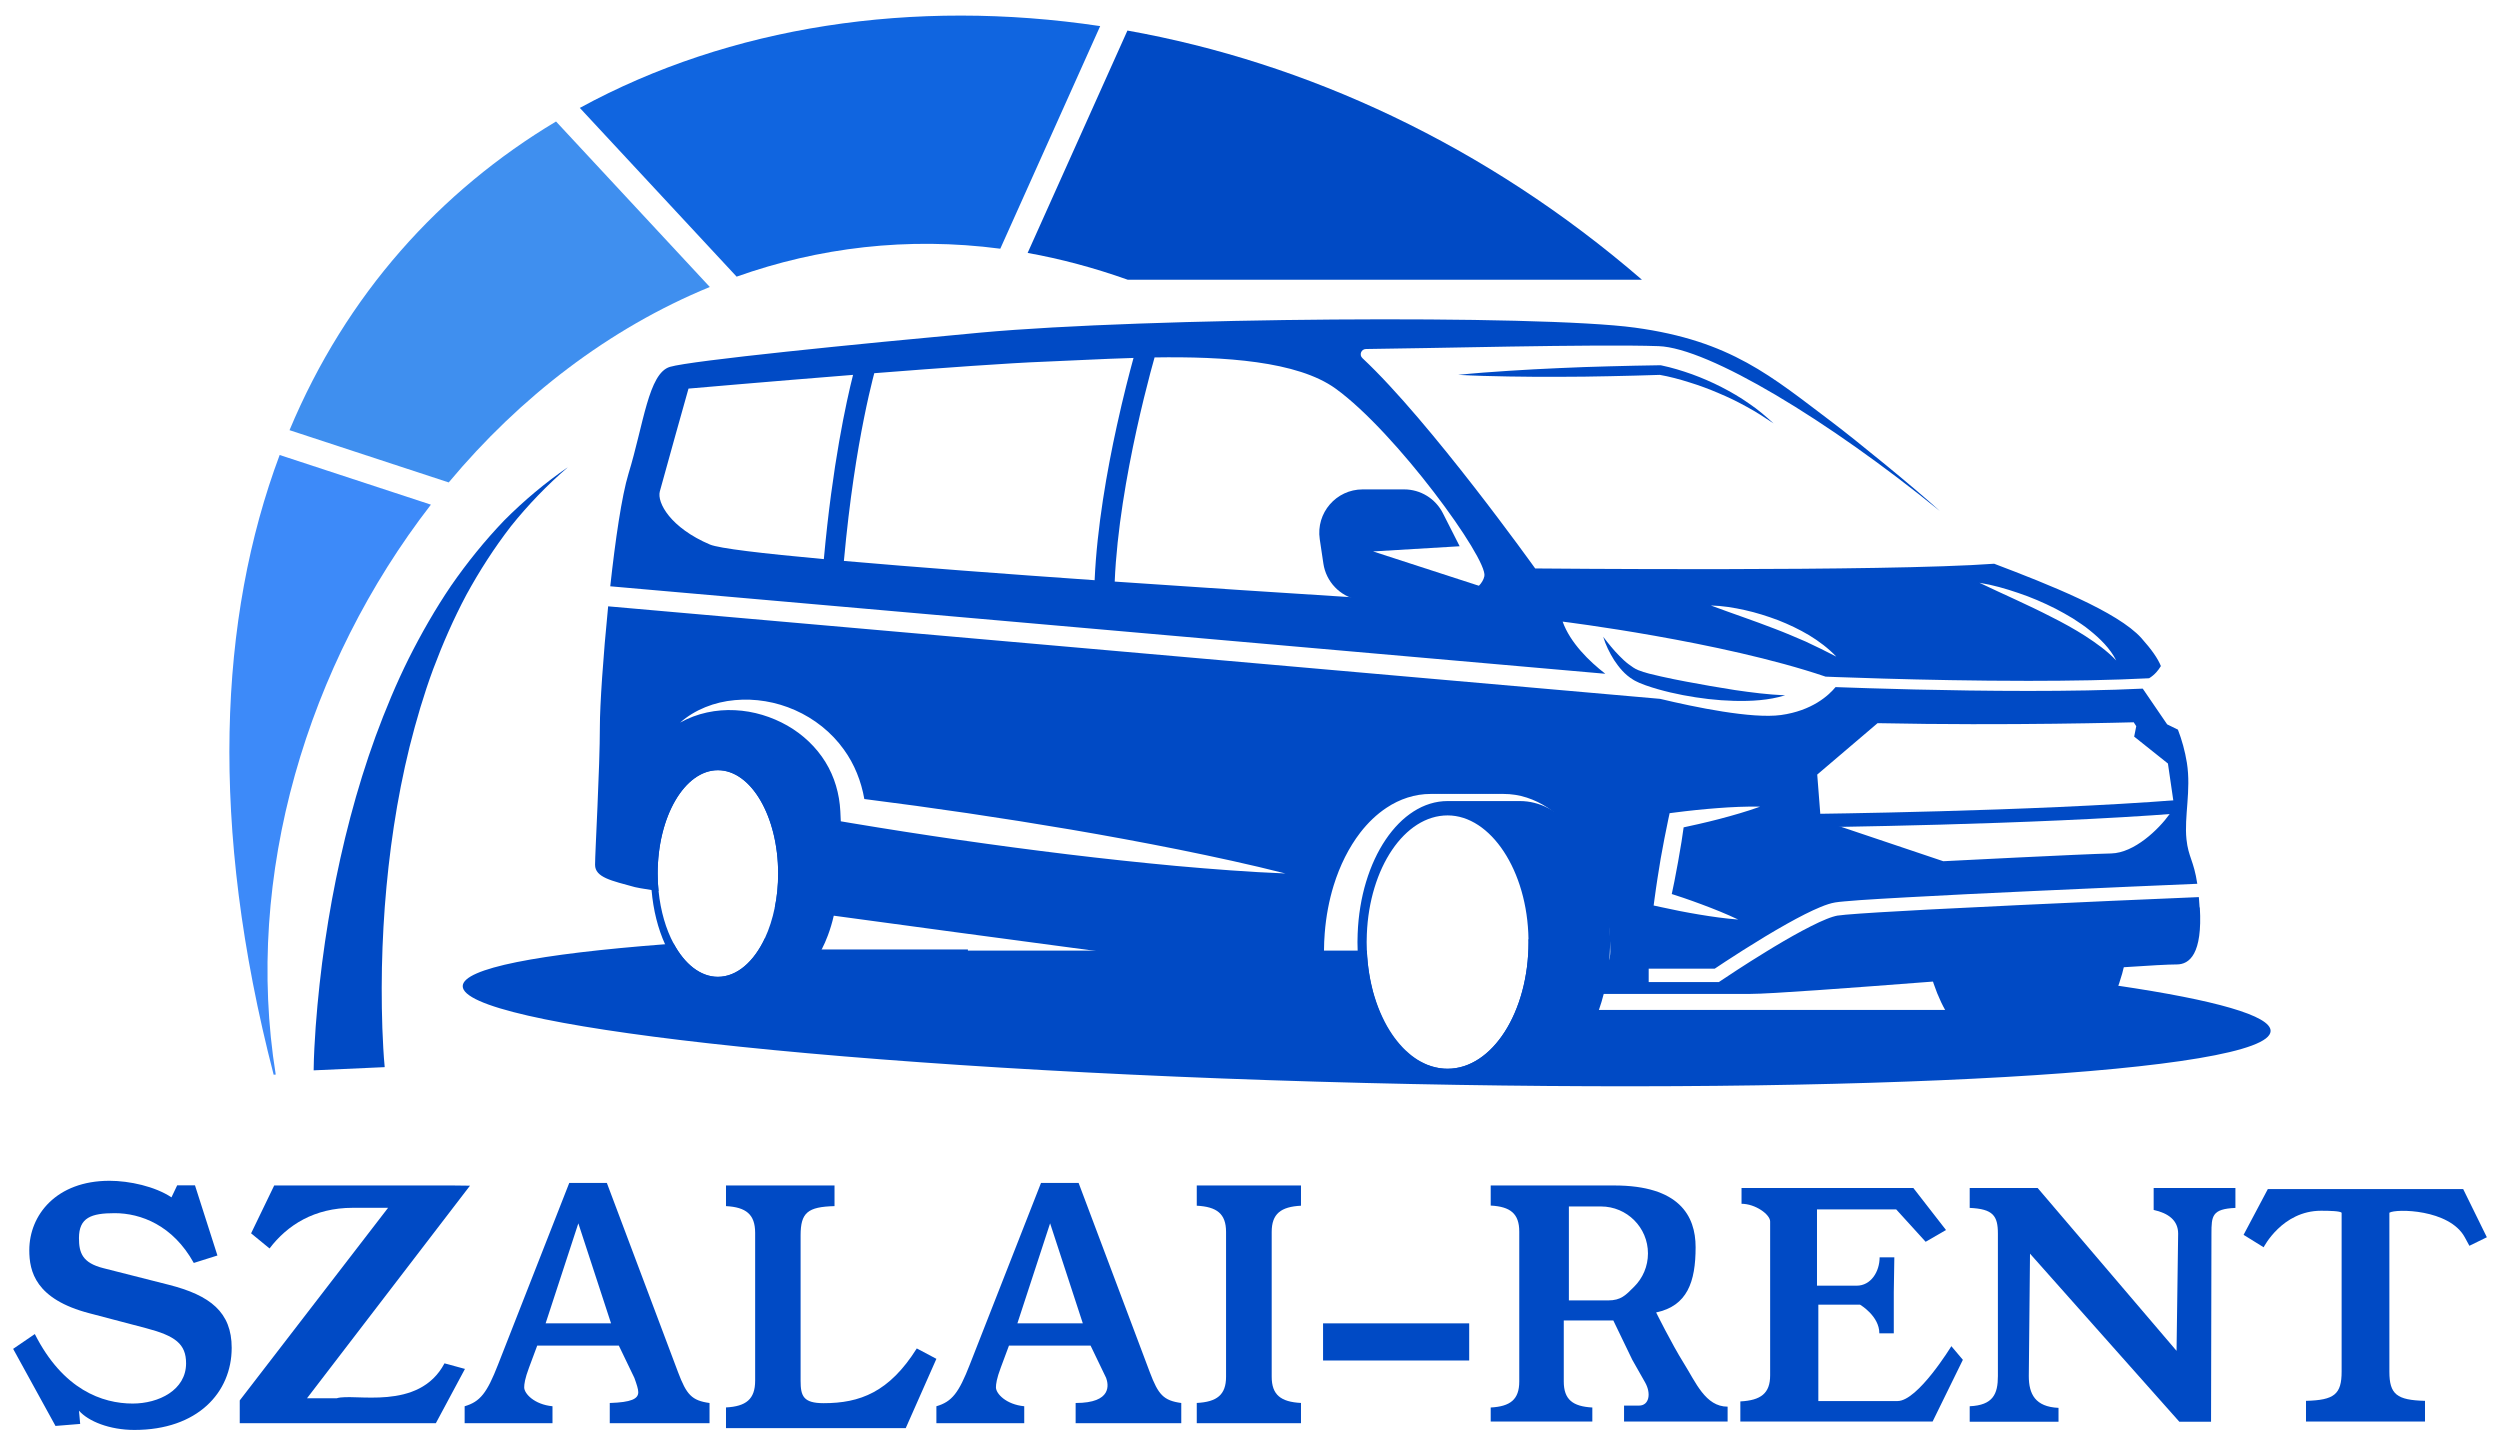
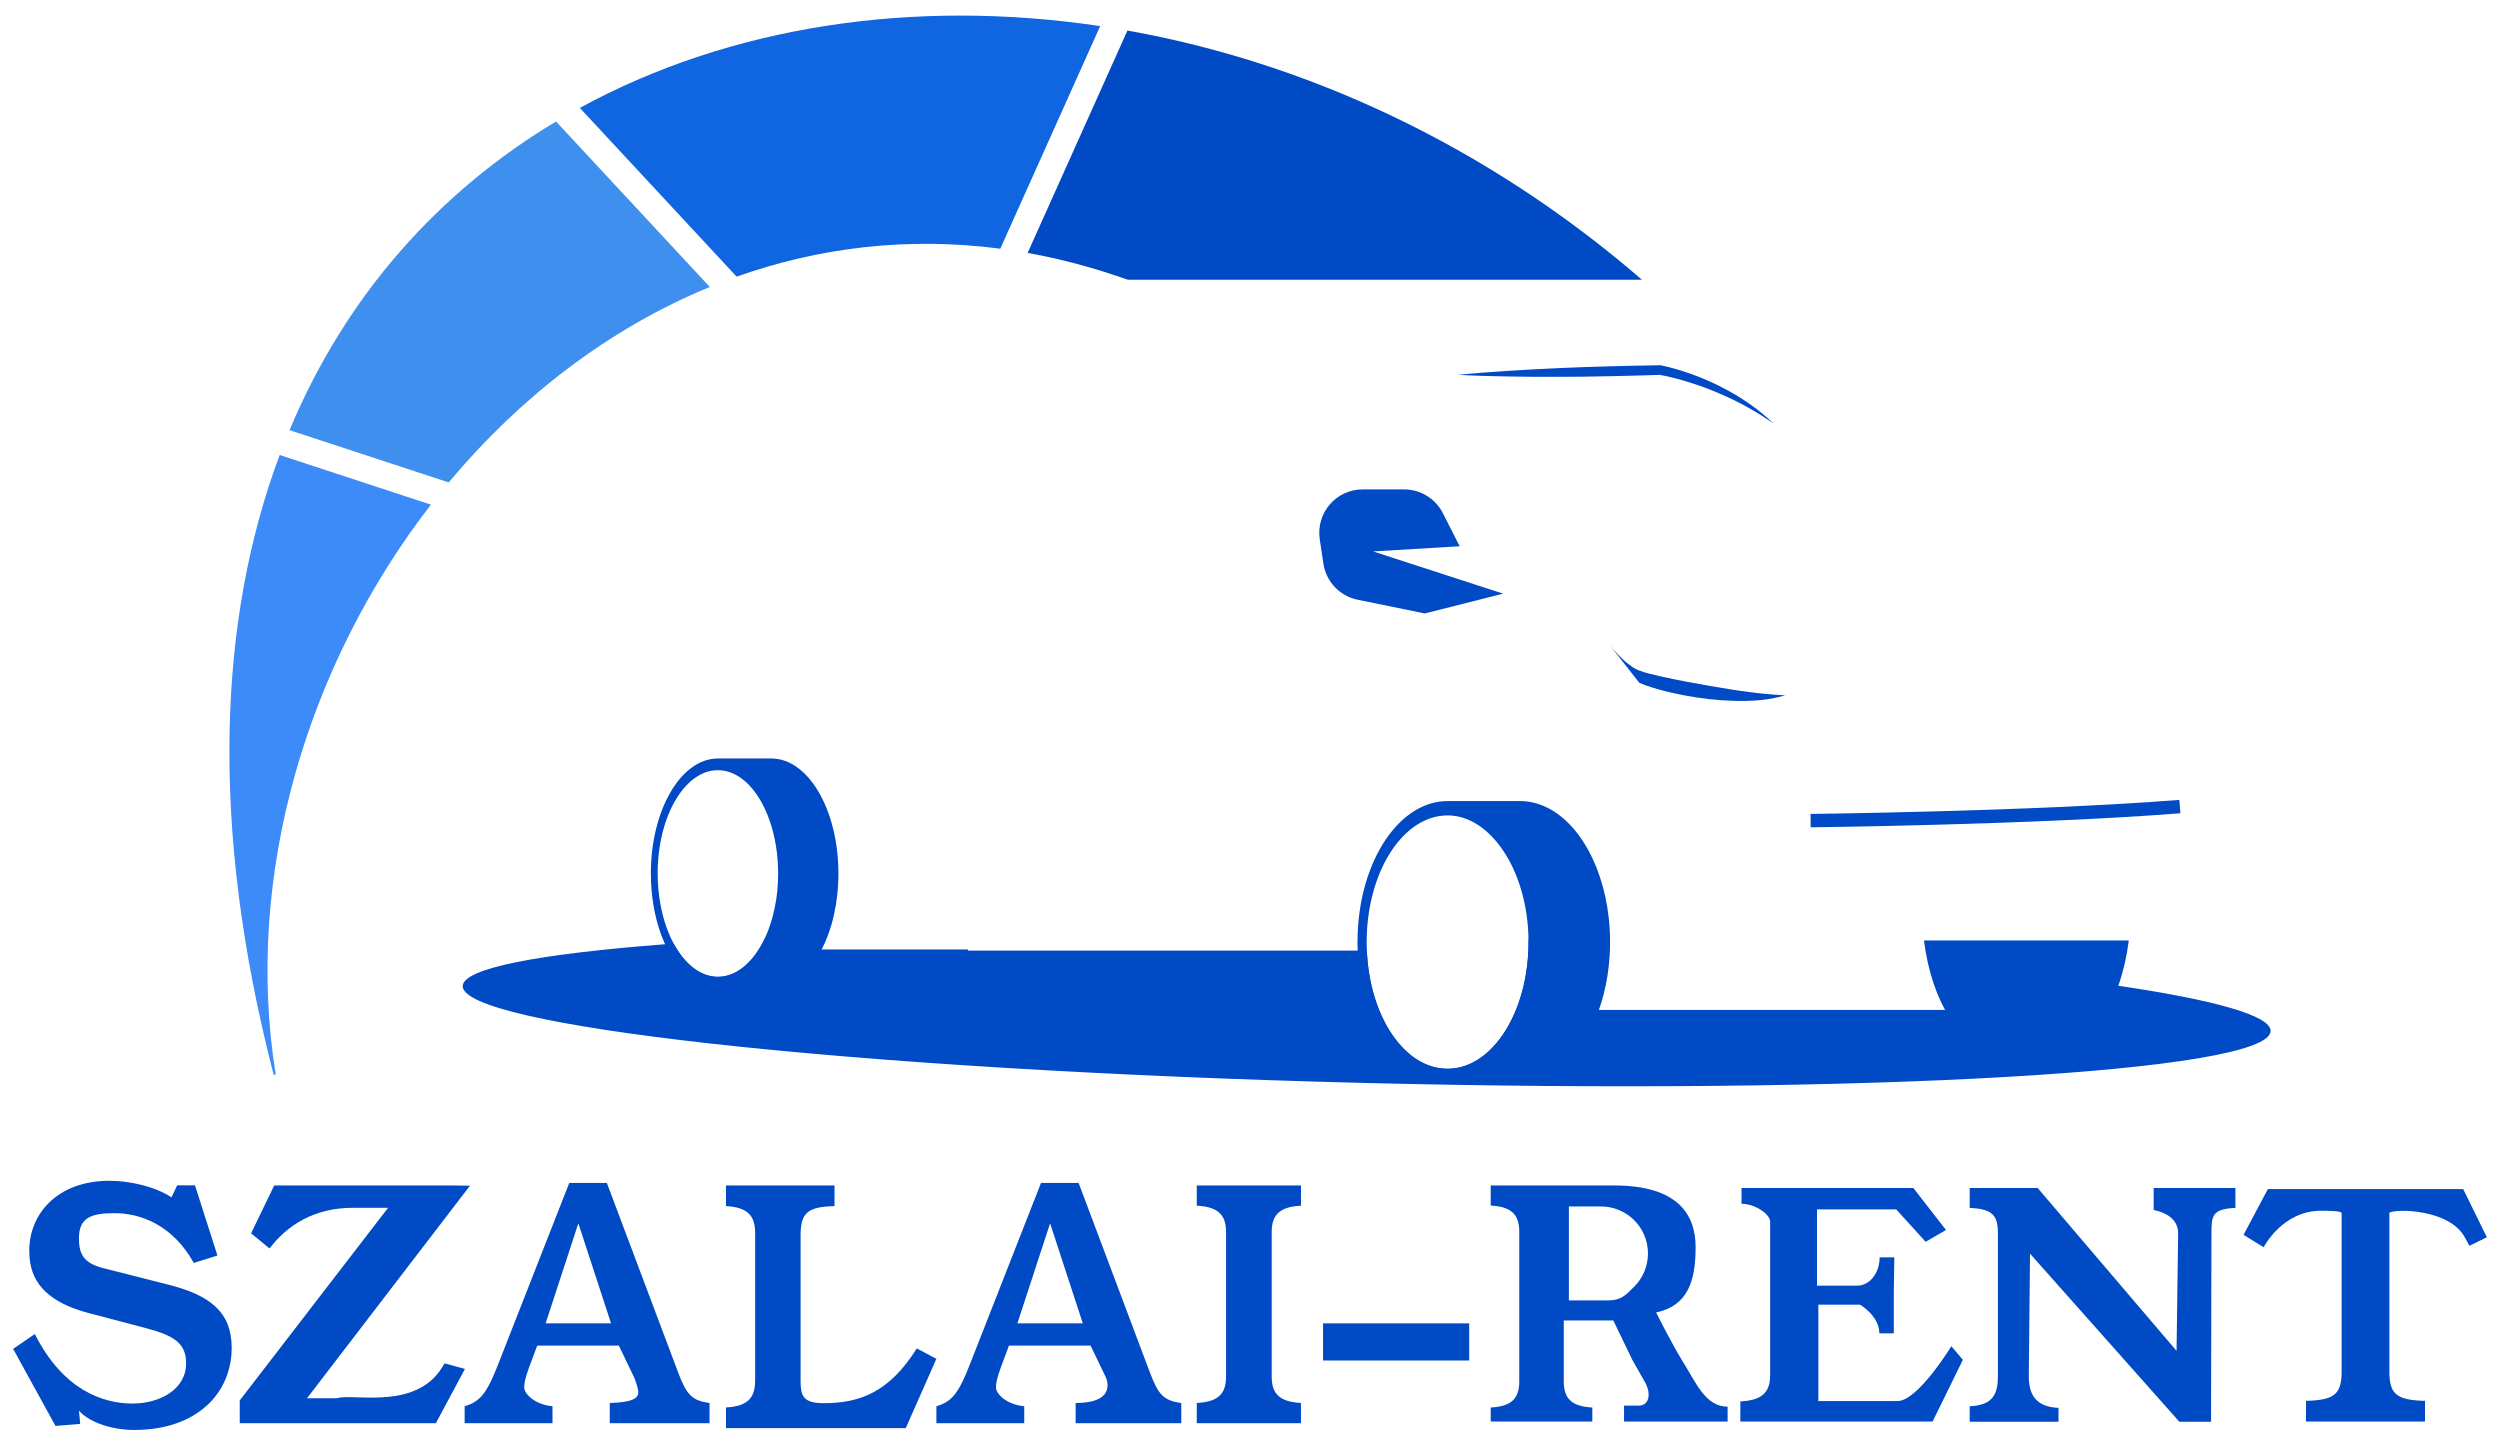
<svg xmlns="http://www.w3.org/2000/svg" id="Layer_1" data-name="Layer 1" viewBox="0 0 2015.14 1165.19">
  <defs>
    <style>
      .cls-1 {
        fill: #3f8fef;
      }

      .cls-1, .cls-2, .cls-3, .cls-4 {
        stroke-width: 0px;
      }

      .cls-2 {
        fill: #004ac5;
      }

      .cls-3 {
        fill: #3d8af9;
      }

      .cls-4 {
        fill: #1065e0;
      }
    </style>
  </defs>
  <g>
    <path class="cls-2" d="M10.6,1087.25l17.47-11.93c22.69,44.89,54.47,56.02,78.88,56.02,20.97,0,43.04-10.82,43.04-32.41,0-15.63-8.62-22.16-32.46-28.41l-45.38-11.93c-43.66-11.36-48.54-33.81-48.54-50.85,0-28.41,21.83-55.96,64.62-55.96,16.08,0,36.76,4.55,49.98,13.35l4.6-9.66h14.36l18.09,56.53-19.06,6.01c-16.83-30.42-42.78-40.13-63.75-40.13-18.96,0-28.8,3.59-28.8,20.06,0,11.93,2.75,20.02,19.7,24.28l52.56,13.35c33.61,8.52,50.84,22.16,50.84,50.85,0,36.08-27.57,66.19-78.41,66.19-20.11,0-37.21-7.01-44.68-15.53l.97,10.68-19.9,1.62-34.14-62.13Z" />
    <path class="cls-2" d="M358.29,1098.93c-20.72,39.13-73.29,23.76-86.79,28.13h-24.02l131.36-171.34-13.68-.16h-144.13l-18.63,38.58,14.87,12.18c14.34-18.83,36.04-32.76,67.11-32.76h28.44l-119.57,155.26v18.35h158.08l23.45-43.75-16.51-4.5Z" />
    <path class="cls-2" d="M374.53,1133.52c12.53-3.65,18.02-10.76,26.89-33.5l57.44-146.53h30.29l57.44,152.7c6.79,17.96,10.97,22.74,25.33,24.7v16.28h-80.42v-16.28c17.49-.56,22.98-3.37,22.98-8.7,0-2.52-1.31-6.45-3.13-11.51l-12.53-26.03h-65.8l-6.57,17.65c-3.39,8.98-3.92,13.48-3.92,16,0,5.05,8.19,13.81,22.81,15.21v13.66h-70.81v-13.66ZM439.8,1066.7h52.74l-26.37-80.63-26.37,80.63Z" />
    <path class="cls-2" d="M754.79,1133.52c12.53-3.65,18.02-10.76,26.89-33.5l57.44-146.53h30.29l57.44,152.7c6.79,17.96,10.96,22.74,25.32,24.7v16.28h-85.15v-16.28c29.77,0,26.41-15.16,24.58-20.21l-12.53-26.03h-65.8l-6.57,17.65c-3.39,8.98-3.92,13.48-3.92,16,0,5.05,8.19,13.81,22.81,15.21v13.66h-70.81v-13.66ZM820.07,1066.7h52.74l-26.37-80.63-26.37,80.63Z" />
    <path class="cls-2" d="M738.98,1086.92c-22.21,35.31-45.86,44.12-75.06,44.12-16.39,0-18.59-5.74-18.59-18.09v-117.18c0-18.39,5.74-22.99,27.34-23.57v-16.65h-87.48v16.65c16.12.87,23.5,6.61,23.5,21.55v119.2c0,14.93-7.37,20.68-23.5,21.53v16.67h144.89l24.71-55.85-15.82-8.39Z" />
    <path class="cls-2" d="M964.66,1130.86c16.2-.84,23.61-6.47,23.61-21.1v-116.78c0-14.64-7.41-20.26-23.61-21.11v-16.32h84.01v16.32c-16.2.84-23.61,6.47-23.61,21.11v116.78c0,14.63,7.41,20.26,23.61,21.1v16.32h-84.01v-16.32Z" />
    <path class="cls-2" d="M1357.15,1098.69c-9.7-15.54-22.21-40.78-22.21-40.78,25.17-5.3,31.82-24.68,31.82-52.62,0-25.42-13.38-49.73-65.58-49.73h-99.59v16.2c15.8.85,23.02,6.43,23.02,20.97v120.85c0,14.53-7.23,20.1-23.02,20.95v11.29h81.92v-11.29c-15.8-.85-23.02-6.43-23.02-20.95v-49.19h39.94l15.29,31.7s5.41,9.5,10.39,18.34c4.96,8.84,3.23,18.56-4.97,18.56h-12.07v12.84h83.48v-11.98c-17.9,0-25.67-19.63-35.39-35.15ZM1317.25,1037.12c-6.85,6.85-10.58,11.09-21.03,11.09h-31.61v-75.73h25.88c20.92,0,37.86,16.96,37.86,37.86,0,10.46-4.23,19.94-11.09,26.78Z" />
    <path class="cls-2" d="M1526.5,1041.1v33.64h-11.64c0-14.02-15.54-23.08-15.54-23.08h-33.64v77.66h63.86c16.38,0,43.36-44.23,43.36-44.23l9.28,11-24.38,49.73h-154.99v-16.2c16.47-.85,24.02-6.43,24.02-20.97v-124.09c0-5.61-11.85-14.24-23.06-14.24v-12.73h138.49l26.32,33.87-16.4,9.49-23.73-26.1h-63.85v61.48h31.93c11.65,0,18.55-11.43,18.55-22.87h11.86l-.43,27.62Z" />
    <path class="cls-2" d="M1735.97,957.6v17.67c11.83,2.61,19.74,8.41,19.74,19.12l-1.29,94.47-111.96-131.27h-54.77v16.05c18.86.83,22.73,6.36,22.73,20.75v114.82c0,14.39-3.87,23.48-22.73,24.31v12.49h71.59v-11.19c-18.86-.83-23.95-11.22-23.95-25.6l.97-98.7,120.37,135.49h25.56l.32-151.61c0-14.39.46-19.92,19.32-20.75v-16.05h-65.92Z" />
    <path class="cls-2" d="M1828,958.46l-19.55,36.89,16.18,10.03s14.89-29.45,46.27-29.45c7.47,0,15.27.26,16.58,1.58v128.1c0,18.38-6.03,22.98-28.72,23.55v16.66h95.93v-16.66c-22.69-.57-28.72-5.17-28.72-23.55v-128.1c5.31-3.35,48.41-2.91,60.76,19.78l3.74,6.89,14.07-6.89-19.08-38.83h-157.47Z" />
    <rect class="cls-2" x="1066.46" y="1066.7" width="117.79" height="29.94" />
  </g>
  <g>
    <g>
      <g>
-         <path class="cls-2" d="M1773,731.46c-.19-3.02-.37-5.81-.6-8.35-3.54.15-7.86.34-12.97.56-14.31.6-34.36,1.49-57.21,2.46-45.69,2.05-102.64,4.66-147.55,7.01-29.93,1.57-54.6,3.06-66.82,4.14-3.24.3-5.67.56-6.78.75-2.05.37-5.22,1.3-8.87,2.8-3.69,1.49-7.94,3.43-12.52,5.78-9.13,4.58-19.57,10.51-29.55,16.51-2.2,1.31-4.36,2.65-6.48,3.95-17.4,10.62-32.35,20.65-35.97,23.07-.52.33-.78.52-.78.52l-1.38.93h-56.58v-10.81h53.26c3.24-2.16,11.85-7.94,22.88-14.91,10.66-6.75,23.55-14.65,35.89-21.54,9.5-5.29,18.67-10.03,26.39-13.19,4.43-1.83,8.35-3.13,11.93-3.73,1.75-.3,4.25-.56,7.6-.86,3.35-.3,7.57-.63,12.52-1.01,9.91-.67,22.7-1.45,37.42-2.24,29.41-1.64,66.45-3.47,102.75-5.11,55.46-2.57,109.24-4.88,131.56-5.81-2.87-18.93-7.19-21.39-8.72-35.85-1.94-18.3,3.84-39.47.34-61.64-1.53-9.54-4.06-18.52-7.23-26.76l-8.68-4.25-19.68-28.81c-28.55,1.38-60.6,1.86-92.24,1.86-64.96,0-128.17-2.09-155.38-3.09-5.55,6.75-18.93,19.04-43.98,22.51-23.48,3.21-69.58-6.37-97.42-13.04l-847.95-74.58c-4.06,40.59-6.67,80.02-6.67,96.64,0,33.99-3.88,101.45-3.88,111.7s13.49,12.86,32.13,18c1.42.41,6.07,1.19,13.42,2.35,1.75.26,3.62.56,5.63.86-.45-4.58-.71-9.32-.71-14.16,0-45.99,21.77-83.3,48.56-83.3s48.56,37.31,48.56,83.3c0,9.62-.93,18.9-2.72,27.47,15.06,2.05,31.12,4.29,47.93,6.56,30.6,4.17,63.58,8.65,97.12,13.16,37.31,4.99,75.28,10.1,111.4,14.91,82.7,11.03,155.49,20.65,187.73,24.9-.97-7.79-1.49-15.8-1.49-24v-.89c.04-4.77.22-9.47.6-14.09,1.04-13.49,3.5-26.35,7.16-38.28,5.03-16.29,12.3-30.78,21.5-42.75,6.15-7.94,13.23-14.76,21.17-20.01,10.51-7.01,22.81-11.18,35.7-11.14h.3l.26-.04.3.04.3-.04.3.04.3-.04.3.04.3-.04.26.04.3-.04.3.04.26-.04.3.04.3-.04.26.04.3-.04.3.04.3-.04.26.04.3-.04.3.04.3-.04.3.04.3-.04.26.04.3-.04.3.04.26-.04.3.04.3-.04.26.04.3-.04.3.04.3-.04.26.04.3-.04.3.04.3-.04.3.04.26-.04.3.04.3-.04.3.04.26-.04.3.04.3-.04.26.04.3-.04.3.04.26-.04.3.04.3-.04.3.04.3-.04.3.04.3-.04.26.04.3-.04.3.04.26-.04.3.04.3-.04.26.04.3-.04.3.04.26-.04.3.04.3-.04.3.04.3-.04.3.04.26-.04.3.04.3-.04.3.04.26-.04.3.04.26-.04.3.04.3-.04.3.04.26-.04.3.04.3-.04.3.04.3-.04.3.04.26-.04.3.04.3-.04.26.04.3-.04.3.04.26-.04.3.04.3-.04.3.04.26-.04.3.04.3-.04.3.04.3-.04.3.04.26-.04.3.04.3-.04.26.04.3-.04.3.04.26-.04.3.04.3-.04.26.04.3-.04.3.04.3-.04.3.04.3-.04.3.04.26-.04.3.04.3-.04.26.04.3-.04.3.04.26-.04.3.04.3-.04.26.04.3-.04.3.04.3-.04.3.04.3-.04.3.04.26-.04.3.04.26-.04.3.04.3-.04.3.04.26-.04.3.04.3-.04.26.04.3-.04.3.04.3-.04.3.04.3-.04.26.04.3-.04.3.04.3-.04.26.04.3-.04.26.04.3-.04.3.04.3-.04.26.04.3-.04.3.04.3-.04.3.04.3-.04.26.04.3-.04.3.04.26-.04.3.04.3-.04.26.04.3-.04.3.04.3-.04.26.04.3-.04.3.04.3-.04.3.04.3-.04.26.04.3-.04.3.04.26-.04.3.04.3-.04.26.04.3-.04.3.04.26-.04.3.04.3-.04.3.04.3-.04.3.04.26-.04.3.04.3-.04.3.04h.26c12.93-.04,25.19,4.14,35.74,11.14.07.04.15.11.22.15,0,0,.04,0,.04.04,10.47,7.01,19.42,16.7,26.76,28.17,13.75,21.58,22.1,49.57,23.22,80.5.07,1.12.07,2.24.11,3.35v.34c.04,1.15.07,2.31.07,3.47,0,1.45-.15,2.91-.41,4.36,0,.04,0,.11-.04.11-1.86,10.21-9.28,20.05-11.03,29.55h124.48c16.06,0,79.12-4.73,147.21-9.95h.04c25.01-1.9,50.69-3.91,74.95-5.78.75-.04,1.45-.11,2.2-.15,28.77-2.24,55.46-4.21,76.59-5.63h.04c20.57-1.38,35.82-2.24,42.56-2.24,10.25,0,20.83-8.39,18.6-45.92ZM1513.42,582.91c104.5,2.2,206.47-.71,206.47-.71l2.05,3.13-1.68,8.42,27.21,21.69,4.32,29.67v.04l.75,4.99c-.15.3-.3.6-.48.93-.78,1.49-1.9,3.24-3.24,5.14-8.8,12.3-28.44,31.31-47.11,31.72-22.14.45-135.32,6.26-135.32,6.26l-82.29-27.69h-.15l-16.29-5.55-.41-4.99v-.04l-2.46-31.57,48.64-41.44ZM1333.75,723.82c.75-5.33,1.45-10.66,2.31-15.99.78-5.29,1.68-10.62,2.57-15.91.93-5.29,1.9-10.58,2.94-15.84,1.01-5.29,2.09-10.55,3.2-15.8l1.04-4.81,4.4-.56c5.67-.71,11.33-1.42,16.99-1.98,5.7-.6,11.4-1.08,17.11-1.53,5.7-.45,11.44-.78,17.18-1.01,5.74-.19,11.52-.34,17.33-.19-5.48,1.98-10.96,3.73-16.47,5.37-5.52,1.64-11.03,3.17-16.58,4.62-5.55,1.45-11.11,2.8-16.66,4.06-3.99.93-7.98,1.83-12,2.65-.56,3.88-1.12,7.75-1.71,11.59-.86,5.33-1.75,10.62-2.72,15.91-.93,5.29-1.94,10.59-2.98,15.84-.67,3.47-1.42,6.93-2.16,10.4,3.06,1.01,6.15,1.97,9.21,3.02,4.99,1.71,9.95,3.47,14.91,5.33,9.91,3.69,19.79,7.64,29.44,12.22-10.7-.82-21.17-2.31-31.6-4.06-5.22-.86-10.44-1.83-15.62-2.83-5.14-1.01-10.32-2.09-15.47-3.24l-5.48-1.19.82-6.07ZM860.39,688.6c-58.25-7.08-116.35-15.47-174.27-25.16l-8.39-1.42-.37-8.09c-.71-14.01-4.62-27.73-12.04-39.73-7.38-11.96-18.04-22.1-30.67-29.33-12.67-7.19-27.17-11.7-42.19-12.41-14.94-.75-30.45,2.27-44.24,9.99,11.85-10.47,27.73-16.66,44.05-18.11,16.32-1.53,33.24,1.27,48.6,8.09,15.35,6.78,29.29,17.67,39.36,31.79,8.5,11.7,13.98,25.57,16.47,39.84,55.72,7.04,111.25,15.24,166.59,24.64,28.96,4.96,57.84,10.29,86.65,16.06,28.81,5.85,57.58,12.04,86.17,19.3-29.48-1.16-58.81-3.47-88.11-6.07-29.26-2.72-58.48-5.85-87.62-9.39ZM1726.12,514.37c-19.12-21.32-74.84-43.31-118.7-59.97-88.18,6.52-369.97,3.8-369.97,3.8,0,0-84.75-118.63-139.28-169.54-2.8-2.61-.97-7.31,2.87-7.34,43.94-.37,186.64-4.1,235.91-2.31,40.25,1.45,136.81,59.74,226.71,132.94-19.57-18.04-69.02-58.21-86.39-71.3-49.46-37.23-81.84-65.97-159.4-76.55-77.56-10.58-394.79-8.2-527.4,3.99-101.04,9.32-233.08,22.51-250.45,27.62-17.33,5.14-21.17,46.25-33.39,86.05-5.44,17.81-10.66,53.67-14.72,90.83l802.07,70.51c-13.01-10.1-28.25-24.93-34.4-42.04,0,0,127.54,15.73,211.95,44.35,2.27.07,5.18.19,8.68.34,9.13.34,22.18.78,37.94,1.23,31.46.93,73.72,1.83,116.76,1.83,33.62,0,67.68-.56,97.39-2.09,4.55-2.76,7.56-6.56,9.5-9.84-2.46-6.11-7.38-13.19-15.69-22.51ZM572.3,438.94c-31.79-13.49-42.86-33.73-40.44-42.86,2.38-9.17,23.11-82.85,23.11-82.85,0,0,63.51-5.55,132.64-11.07-5.4,21.43-16.62,72.23-23.55,148.52-49.57-4.55-84.49-8.65-91.76-11.74ZM680.23,452.13c4.51-49.72,10.84-88.4,16.17-114.9,2.76-13.86,5.26-24.41,7.01-31.42.49-1.94.93-3.62,1.3-4.99,54.45-4.29,109.42-8.24,137.3-9.28,20.16-.75,45.21-2.24,71.67-3.02-3.06,11.18-8.2,30.71-13.42,54.6-7.9,36-16.06,81.92-17.93,124.55-71.93-5.03-144.9-10.51-202.11-15.54ZM1087.55,481.27c-49.94-3.17-118.33-7.6-189.03-12.48,1.71-41.18,9.8-86.61,17.59-122.21,4.1-18.67,8.12-34.62,11.11-45.95,1.42-5.29,2.57-9.5,3.43-12.52,56.09-.86,115.16,2.91,145.91,25.12,48.64,35.15,122.84,137.26,119.93,151.2-.6,2.87-2.2,5.44-4.4,7.75-8.54,9.06-25.94,13.94-25.94,13.94,0,0-30.9-1.86-78.56-4.85t-.04,0ZM1455.58,517.17c-8.35-3.58-16.62-7.16-25.08-10.36-16.92-6.56-34.1-12.3-51.47-18.75,9.32.22,18.49,1.71,27.5,3.73,9.06,2.01,17.93,4.81,26.65,8.09,8.65,3.39,17.07,7.38,25.08,12.15,7.98,4.85,15.5,10.51,21.91,17.26-8.31-4.29-16.36-8.35-24.6-12.11ZM1680.91,512.69c-8.87-5.67-18.11-10.77-27.58-15.5-18.82-9.73-38.35-18.11-57.8-27.43,10.7,1.71,21.09,4.7,31.31,8.2,10.25,3.43,20.2,7.71,29.89,12.6,4.85,2.46,9.54,5.22,14.2,7.98,4.55,3.06,9.17,5.89,13.38,9.43,8.46,6.78,16.55,14.68,21.5,24.41-7.49-7.86-16.06-13.94-24.9-19.68Z" />
        <path class="cls-2" d="M1247.65,651.26s-.04-.04-.04-.04c-7.08-3.58-14.61-5.52-22.44-5.52h-58.33c-38.69,0-70.29,47.29-72.49,107-.11,2.2-.15,4.44-.15,6.67s.04,4.55.15,6.82c2.24,59.59,33.84,106.81,72.49,106.81h58.33c27.43,0,51.32-23.82,63.66-59,1.45-4.14,2.76-8.46,3.88-12.9,2.39-9.32,3.99-19.23,4.66-29.55.04,0,.04-.07.04-.11.15-2.57.3-5.18.34-7.83v-.34c.04-1.08.07-2.24.07-3.35v-.56c0-50.5-21.06-93.32-50.16-108.12ZM1166.85,861.46c-.86,0-1.71-.04-2.53-.07-.26,0-.56-.04-.82-.07-.89-.04-1.79-.15-2.68-.3-.37-.04-.82-.07-1.19-.19-.89-.15-1.79-.34-2.68-.56-1.08-.26-2.16-.56-3.24-.89-1.04-.33-2.09-.71-3.13-1.12-.63-.26-1.27-.52-1.94-.86-.63-.3-1.27-.6-1.9-.93-.67-.3-1.3-.63-1.94-1.01-1.57-.86-3.13-1.83-4.62-2.91-.56-.41-1.12-.78-1.68-1.23-.3-.19-.6-.41-.89-.67-.6-.52-1.23-1.01-1.83-1.53-.93-.78-1.86-1.6-2.76-2.46-.45-.41-.86-.82-1.3-1.27-.45-.45-.9-.89-1.31-1.34-.86-.9-1.75-1.86-2.57-2.87-.67-.78-1.34-1.6-1.97-2.42-.63-.78-1.27-1.57-1.86-2.42-.56-.75-1.08-1.53-1.64-2.31-.19-.3-.41-.6-.6-.93-.56-.82-1.12-1.64-1.64-2.5-1.42-2.27-2.79-4.66-4.06-7.16-.63-1.23-1.23-2.46-1.83-3.73-2.42-5.14-4.55-10.7-6.34-16.55-.37-1.23-.75-2.5-1.12-3.8-.22-.93-.48-1.9-.71-2.87-.04-.11-.07-.22-.07-.37-.22-.9-.45-1.79-.67-2.72-1.27-5.63-2.24-11.52-2.87-17.55-.33-3.17-.6-6.41-.71-9.65-.11-2.24-.15-4.51-.15-6.82,0-2.16.04-4.36.15-6.48,2.12-53.37,30.45-95.63,65.11-95.63s64.4,44.5,65.18,99.81c.04.74.04,1.53.04,2.31,0,56.39-29.22,102.08-65.22,102.08Z" />
        <path class="cls-2" d="M1550.82,758.09c6.3,50.02,30.04,87.22,58.38,87.22.08,0,.16-.01.24-.01.08,0,.16.01.24.01s.16-.01.24-.01c.08,0,.16.01.24.01s.16-.01.24-.01c.08,0,.16.01.24.01s.16-.01.24-.01c.08,0,.16.01.24.01s.16-.01.24-.01c.08,0,.16.01.24.01s.16-.01.24-.01c.08,0,.16.01.24.01s.16-.01.24-.01c.08,0,.16.01.24.01s.16-.01.24-.01c.08,0,.16.01.24.01s.16-.01.24-.01c.08,0,.16.01.24.01s.16-.01.24-.01c.08,0,.16.01.24.01s.16-.01.24-.01c.08,0,.16.01.24.01s.16-.01.24-.01c.08,0,.16.01.24.01s.16-.01.24-.01c.08,0,.16.01.24.01s.16-.01.24-.01c.08,0,.16.01.24.01s.16-.01.24-.01c.08,0,.16.01.24.01s.16-.01.24-.01c.08,0,.16.01.24.01s.16-.01.24-.01c.08,0,.16.01.24.01s.16-.01.24-.01c.08,0,.16.01.24.01s.16-.01.24-.01c.08,0,.16.01.24.01s.16-.01.24-.01c.08,0,.16.01.24.01s.16-.01.24-.01c.08,0,.16.01.24.01s.16-.01.24-.01c.08,0,.16.01.24.01s.16-.01.24-.01c.08,0,.16.01.24.01s.16-.01.24-.01c.08,0,.16.01.24.01s.16-.01.24-.01c.08,0,.16.01.24.01s.16-.01.24-.01c.08,0,.16.01.24.01s.16-.01.24-.01c.08,0,.16.01.24.01s.16-.01.24-.01c.08,0,.16.01.24.01s.16-.01.24-.01c.08,0,.16.01.24.01s.16-.01.24-.01c.08,0,.16.01.24.01s.16-.01.24-.01c.08,0,.16.01.24.01s.16-.01.24-.01c.08,0,.16.01.24.01s.16-.01.24-.01c.08,0,.16.01.24.01s.16-.01.24-.01c.08,0,.16.01.24.01s.16-.01.24-.01c.08,0,.16.01.24.01s.16-.01.24-.01c.08,0,.16.01.24.01s.16-.01.24-.01c.08,0,.16.01.24.01s.16-.01.24-.01c.08,0,.16.01.24.01s.16-.01.24-.01c.08,0,.16.01.24.01s.16-.01.24-.01c.08,0,.16.01.24.01s.16-.01.24-.01c.08,0,.16.01.24.01s.16-.01.24-.01c.08,0,.16.01.24.01s.16-.01.24-.01c.08,0,.16.01.24.01s.16-.01.24-.01c.08,0,.16.01.24.01s.16-.01.24-.01c.08,0,.16.01.24.01s.16-.01.24-.01c.08,0,.16.01.24.01s.16-.01.24-.01c.08,0,.16.01.24.01s.16-.01.24-.01c.08,0,.16.01.24.01s.16-.01.24-.01c.08,0,.16.01.24.01s.16-.01.24-.01c.08,0,.16.01.24.01s.16-.01.24-.01c.08,0,.16.01.24.01s.16-.01.24-.01c.08,0,.16.01.24.01s.16-.01.24-.01c.08,0,.16.01.24.01s.16-.01.24-.01c.08,0,.16.01.24.01s.16-.01.24-.01c.08,0,.16.01.24.01s.16-.01.24-.01c.08,0,.16.01.24.01s.16-.01.24-.01c.08,0,.16.01.24.01s.16-.01.24-.01c.08,0,.16.01.24.01s.16-.01.24-.01c.08,0,.16.01.24.01s.16-.01.24-.01c.08,0,.16.01.24.01s.16-.01.24-.01c.08,0,.16.01.24.01s.16-.01.24-.01c.08,0,.16.01.24.01s.16-.01.24-.01c.08,0,.16.01.24.01s.16-.01.24-.01c.08,0,.16.01.24.01s.16-.01.24-.01c.08,0,.16.01.24.01s.16-.01.24-.01c.08,0,.16.01.24.01s.16-.01.24-.01c.08,0,.16.01.24.01s.16-.01.24-.01c.08,0,.16.01.24.01s.16-.01.24-.01c.08,0,.16.01.24.01s.16-.01.24-.01c.08,0,.16.01.24.01s.16-.01.24-.01c.08,0,.16.01.24.01s.16-.01.24-.01c.08,0,.16.01.24.01s.16-.01.24-.01c.08,0,.16.01.24.01s.16-.01.24-.01c.08,0,.16.01.24.01s.16-.01.24-.01c.08,0,.16.01.24.01s.16-.01.24-.01c.08,0,.16.01.24.01s.16-.01.24-.01c.08,0,.16.01.24.01s.16-.01.24-.01c.08,0,.16.01.24.01s.16-.01.24-.01c.08,0,.16.01.24.01s.16-.01.24-.01c.08,0,.16.01.24.01s.16-.01.24-.01c.08,0,.16.01.24.01s.16-.01.24-.01c.08,0,.16.01.24.01s.16-.01.24-.01c.08,0,.16.01.24.01s.16-.01.24-.01c.08,0,.16.01.24.01s.16-.01.24-.01c.08,0,.16.01.24.01s.16-.01.24-.01c.08,0,.16.01.24.01s.16-.01.24-.01c.08,0,.16.01.24.01s.16-.01.24-.01c.08,0,.16.01.24.01s.16-.01.24-.01c.08,0,.16.01.24.01s.16-.01.24-.01c.08,0,.16.01.24.01s.16-.01.24-.01c.08,0,.16.01.24.01s.16-.01.24-.01c.08,0,.16.01.24.01s.16-.01.24-.01c.08,0,.16.01.24.01s.16-.01.24-.01c.08,0,.16.01.24.01s.16-.01.24-.01c.08,0,.16.01.24.01s.16-.01.24-.01c.08,0,.16.01.24.01s.16-.01.24-.01c.08,0,.16.01.24.01s.16-.01.24-.01c.08,0,.16.01.24.01s.16-.01.24-.01c.08,0,.16.01.24.01s.16-.01.24-.01c.08,0,.16.01.24.01s.16-.01.24-.01c.08,0,.16.01.24.01,28.34,0,52.08-37.21,58.38-87.22h-164.97Z" />
        <path class="cls-2" d="M622.13,611.38h-43.46c-29.85,0-54.04,41.52-54.04,92.73,0,4.55.19,8.94.56,13.3,1.38,16.32,5.22,31.27,10.88,43.68,9.88,21.77,25.27,35.74,42.6,35.74.07,0,.15-.04.22-.04s.15.04.22.04.15-.04.22-.04.11.04.19.04c.11,0,.15-.04.22-.04s.15.04.22.04.15-.04.22-.04.15.04.22.04c.04,0,.11-.04.19-.04s.15.04.22.04.15-.04.22-.04.15.04.22.04c.04,0,.15-.04.22-.04.04,0,.11.04.19.04s.15-.04.22-.04.15.04.19.04c.11,0,.19-.04.22-.04.07,0,.19.04.22.04.07,0,.15-.04.22-.04s.15.04.22.04.15-.04.19-.04c.11,0,.15.04.22.04s.15-.04.22-.04.15.04.22.04.11-.04.22-.04c.07,0,.11.04.19.04.11,0,.15-.04.22-.04s.15.04.22.04.15-.04.22-.04.11.04.22.04c.04,0,.11-.04.19-.04s.15.04.22.04.15-.04.22-.04c.04,0,.15.04.22.04.04,0,.11-.04.22-.04.04,0,.11.04.19.04s.15-.04.19-.04c.11,0,.19.04.22.04.07,0,.19-.04.22-.04.07,0,.15.04.22.04s.15-.04.22-.04.15.04.19.04c.11,0,.19-.04.22-.04.07,0,.15.04.22.04s.15-.04.22-.04.11.04.22.04c.07,0,.11-.04.19-.04.11,0,.15.04.22.04s.15-.04.22-.04.15.04.22.04.11-.04.22-.04c.04,0,.11.04.19.04s.15-.04.22-.04.15.04.22.04.15-.04.22-.04c.04,0,.11.04.22.04.04,0,.11-.04.19-.04s.15.04.22.04.15-.04.19-.04c.11,0,.19.04.22.04.07,0,.19-.04.22-.04.07,0,.15.04.22.04s.15-.04.22-.04.15.04.19.04c.11,0,.19-.04.22-.04.07,0,.15.04.22.04s.15-.04.22-.04.11.04.22.04c.08,0,.11-.04.19-.04.11,0,.15.04.22.04s.15-.04.22-.04.15.04.22.04.11-.04.22-.04c.04,0,.11.04.19.04s.15-.04.22-.04.15.04.22.04c.04,0,.15-.04.22-.04.04,0,.11.04.22.04.04,0,.11-.04.19-.04s.15.04.22.04.15-.04.19-.04c.07,0,.19.04.22.04.07,0,.15-.04.22-.04s.15.04.22.04.15-.04.19-.04c.11,0,.19.04.22.04.07,0,.19-.04.22-.04.07,0,.15.04.22.04s.11-.04.22-.04c.07,0,.11.04.19.04.11,0,.15-.04.22-.04s.15.04.22.04.15-.04.22-.04.11.04.22.04c.07,0,.11-.04.19-.04s.15.04.22.04.15-.04.22-.04.15.04.22.04c.04,0,.11-.04.22-.04.04,0,.11.04.19.04s.15-.04.22-.04.15.04.19.04c.11,0,.19-.04.22-.04.07,0,.15.04.22.04s.15-.04.22-.04.15.04.22.04.15-.04.19-.04c.11,0,.19.04.22.04.07,0,.15-.04.22-.04s.15.04.22.04.11-.04.22-.04c.07,0,.11.04.19.04.11,0,.15-.04.22-.04s.15.04.22.04.15-.04.22-.04.11.04.22.04c.07,0,.11-.04.19-.04s.15.04.22.04.15-.04.22-.04c.04,0,.15.04.22.04.04,0,.11-.04.22-.04.04,0,.11.04.19.04s.15-.04.22-.04.15.04.19.04c.07,0,.19-.04.22-.04.07,0,.15.04.22.04s.15-.04.22-.04.15.04.19.04c.11,0,.19-.04.22-.04.07,0,.19.04.22.04.07,0,.15-.04.22-.04s.11.04.22.04c.07,0,.11-.04.19-.04.11,0,.15.04.22.04s.15-.04.22-.04.15.04.22.04.11-.04.22-.04c.07,0,.11.04.19.04s.15-.04.22-.04.15.04.22.04.15-.04.22-.04c.04,0,.11.04.22.04.04,0,.11-.04.19-.04s.15.04.22.04.15-.04.22-.04.15.04.19.04c.07,0,.15-.04.22-.04s.15.04.22.04.15-.04.22-.04.15.04.19.04c.11,0,.19-.04.22-.04.07,0,.15.04.22.04s.15-.04.22-.04.11.04.22.04c.07,0,.11-.04.19-.04.11,0,.15.04.22.04s.15-.04.22-.04.15.04.22.04.11-.04.22-.04c.07,0,.11.04.19.04s.15-.04.22-.04.15.04.22.04c.04,0,.15-.04.22-.04.04,0,.11.04.22.04.04,0,.11-.04.19-.04s.15.04.22.04.15-.04.19-.04c.07,0,.19.04.22.04.07,0,.15-.04.22-.04s.15.04.22.04.15-.04.19-.04c.11,0,.19.04.22.04.07,0,.19-.04.22-.04.07,0,.15.04.22.04s.11-.04.22-.04c.07,0,.11.04.19.04.11,0,.15-.04.22-.04s.15.04.22.04.15-.04.22-.04.11.04.22.04c.07,0,.11-.04.19-.04.11,0,.15.04.22.04s.15-.04.22-.04c.04,0,.15.04.22.04.04,0,.11-.04.22-.04.04,0,.11.04.19.04s.15-.04.22-.04.15.04.22.04.15-.04.19-.04c.07,0,.15.04.22.04s.15-.04.22-.04.15.04.22.04.15-.04.19-.04c.11,0,.19.04.22.04.07,0,.15-.04.22-.04s.15.04.22.04.11-.04.22-.04c.07,0,.11.04.19.04.11,0,.15-.04.22-.04s.15.04.22.04.15-.04.22-.04.11.04.22.04c16.17,0,30.71-12.23,40.59-31.53,1.83-3.54,3.5-7.34,4.99-11.33,1.86-4.96,3.47-10.29,4.73-15.84,2.42-10.55,3.76-22.03,3.76-34.03,0-51.21-24.22-92.73-54.08-92.73ZM616.61,756.14c-8.91,19.04-22.58,31.23-37.94,31.23-14.13,0-26.8-10.32-35.67-26.8-6.22-11.55-10.51-26.13-12.15-42.3h-.04c-.45-4.58-.71-9.32-.71-14.16,0-45.99,21.77-83.3,48.56-83.3s48.56,37.31,48.56,83.3c0,9.62-.93,18.9-2.72,27.47-1.83,8.98-4.51,17.25-7.9,24.56Z" />
        <path class="cls-2" d="M1148.45,494.48l-54.14-11.07c-14.4-2.94-25.42-14.58-27.59-29.12l-2.93-19.69c-3.14-21.13,13.23-40.12,34.59-40.12h33.45c13.17,0,25.22,7.4,31.19,19.14l13.55,26.69-69.79,4.17,104.85,34.03-63.19,15.97Z" />
-         <path class="cls-2" d="M1292.26,513.27c4.19,5.48,8.42,10.79,13.13,15.49,2.32,2.36,4.68,4.64,7.24,6.54,2.53,1.91,5.08,3.74,7.78,4.83,5.36,2.22,12.21,3.7,18.62,5.17,6.52,1.45,13.09,2.81,19.7,4.04,13.2,2.52,26.47,4.81,39.78,6.9,13.35,1.94,26.62,3.66,40.41,4.23-13.27,4.08-27.41,4.82-41.17,4.47-13.83-.36-27.56-2.03-41.12-4.61-6.78-1.31-13.52-2.86-20.21-4.77-3.34-.95-6.68-2-10-3.18l-5-1.95c-1.7-.88-3.41-1.5-5.07-2.62-6.74-4.05-11.33-9.82-15.23-15.66-3.77-5.97-6.84-12.25-8.86-18.89Z" />
+         <path class="cls-2" d="M1292.26,513.27c4.19,5.48,8.42,10.79,13.13,15.49,2.32,2.36,4.68,4.64,7.24,6.54,2.53,1.91,5.08,3.74,7.78,4.83,5.36,2.22,12.21,3.7,18.62,5.17,6.52,1.45,13.09,2.81,19.7,4.04,13.2,2.52,26.47,4.81,39.78,6.9,13.35,1.94,26.62,3.66,40.41,4.23-13.27,4.08-27.41,4.82-41.17,4.47-13.83-.36-27.56-2.03-41.12-4.61-6.78-1.31-13.52-2.86-20.21-4.77-3.34-.95-6.68-2-10-3.18l-5-1.95Z" />
        <path class="cls-2" d="M1175.15,302.17c13.57-1.39,27.14-2.39,40.72-3.26,13.58-.9,27.16-1.59,40.75-2.2l20.38-.83,20.39-.61c13.59-.47,27.19-.56,40.78-.86h.44s.3.06.3.06c8.73,1.83,16.86,4.33,25.02,7.23,8.1,2.96,16.01,6.39,23.67,10.31,7.64,3.94,15.1,8.24,22.1,13.2,7.13,4.75,13.65,10.36,19.91,16.11-7.08-4.75-14.16-9.38-21.6-13.39-3.64-2.13-7.49-3.88-11.2-5.84-3.83-1.75-7.59-3.62-11.5-5.17-7.7-3.33-15.58-6.24-23.58-8.7-7.93-2.53-16.16-4.71-24.12-6.1l.74.05c-13.59.35-27.18.91-40.78,1.08l-20.39.36-20.4.13c-13.6.04-27.2,0-40.81-.26-13.61-.23-27.21-.58-40.83-1.32Z" />
        <path class="cls-2" d="M1459.52,666.85c.06,0,178.73-1.92,298.01-11.31l-.85-10.78c-59.31,4.67-133.67,7.5-193.16,9.15-29.75.83-55.78,1.36-74.38,1.69-9.3.16-16.74.27-21.85.35-5.11.07-7.89.1-7.89.1l.12,10.81h0Z" />
      </g>
      <path class="cls-2" d="M1707.41,794.54c-21.65-3.17-45.8-6.3-72.19-9.28-.71-.07-1.49-.15-2.2-.22v29h-356v-55.01c-14.83-.67-29.78-1.34-44.98-1.94.04.75.04,1.53.04,2.31,0,56.39-29.22,102.08-65.22,102.08s-62.86-42.06-65.1-95.27h-321.58v-.88h-130.18v-10.65c-11.4.46-22.54.96-33.39,1.48-8.91,19.04-22.58,31.23-37.94,31.23-14.12,0-26.8-10.32-35.67-26.8-2.35.19-4.66.37-6.93.52-101.67,7.79-162.75,19.38-163.09,33.69-.39,15.95,74.82,32.32,197.83,46.13,132.55,14.88,320.59,26.79,529.3,31.99,402.43,9.99,729.32-8.76,730.14-41.85.3-12.37-44.98-25.01-122.84-36.52Z" />
    </g>
    <g>
      <path class="cls-3" d="M347.33,406.78l-121.91-40.03c-49.07,131.14-56.99,298.02-4.84,499.53l1.67-.13c-25.87-160.42,25.46-330.66,125.08-459.37Z" />
      <path class="cls-1" d="M361.69,388.87c57.45-68.81,129.23-124.17,210.46-157.54l-123.95-133.4c-93.38,55.93-168.98,139.12-214.83,248.81l128.33,42.13Z" />
      <path class="cls-4" d="M886.82,21.04c-150.67-22.51-298.56-.05-419.45,65.94l126.39,136.02c65.93-23.42,137.59-32.34,212.53-22.53l80.52-179.44Z" />
      <path class="cls-2" d="M1323.49,225.48c-125.71-108.68-270.92-175.23-414.72-200.85l-80.44,179.24c26.55,4.75,53.48,11.94,80.68,21.6h414.48Z" />
    </g>
-     <path class="cls-2" d="M252.82,862.75c.05-6.55.31-12.01.58-17.92l1.06-17.29c.84-11.48,1.91-22.89,3.15-34.26,2.48-22.75,5.83-45.34,9.91-67.78,8.29-44.85,19.65-89.14,35.22-131.94,7.88-21.36,16.59-42.41,26.72-62.77,10.22-20.31,21.51-40.06,34.24-58.81,12.93-18.63,27.16-36.26,42.75-52.51,15.9-15.98,33.15-30.41,51.5-43.04-16.92,14.55-32.32,30.57-46.12,47.77-13.49,17.48-25.39,36.01-35.9,55.23-10.3,19.36-19.07,39.45-26.74,59.88-7.58,20.49-13.72,41.48-19.04,62.62-10.44,42.37-16.7,85.67-19.99,129.07-1.58,21.71-2.44,43.46-2.47,65.16-.01,10.85.14,21.68.51,32.46l.75,16.09c.31,5.22.67,10.88,1.15,15.46l-57.28,2.58Z" />
  </g>
</svg>